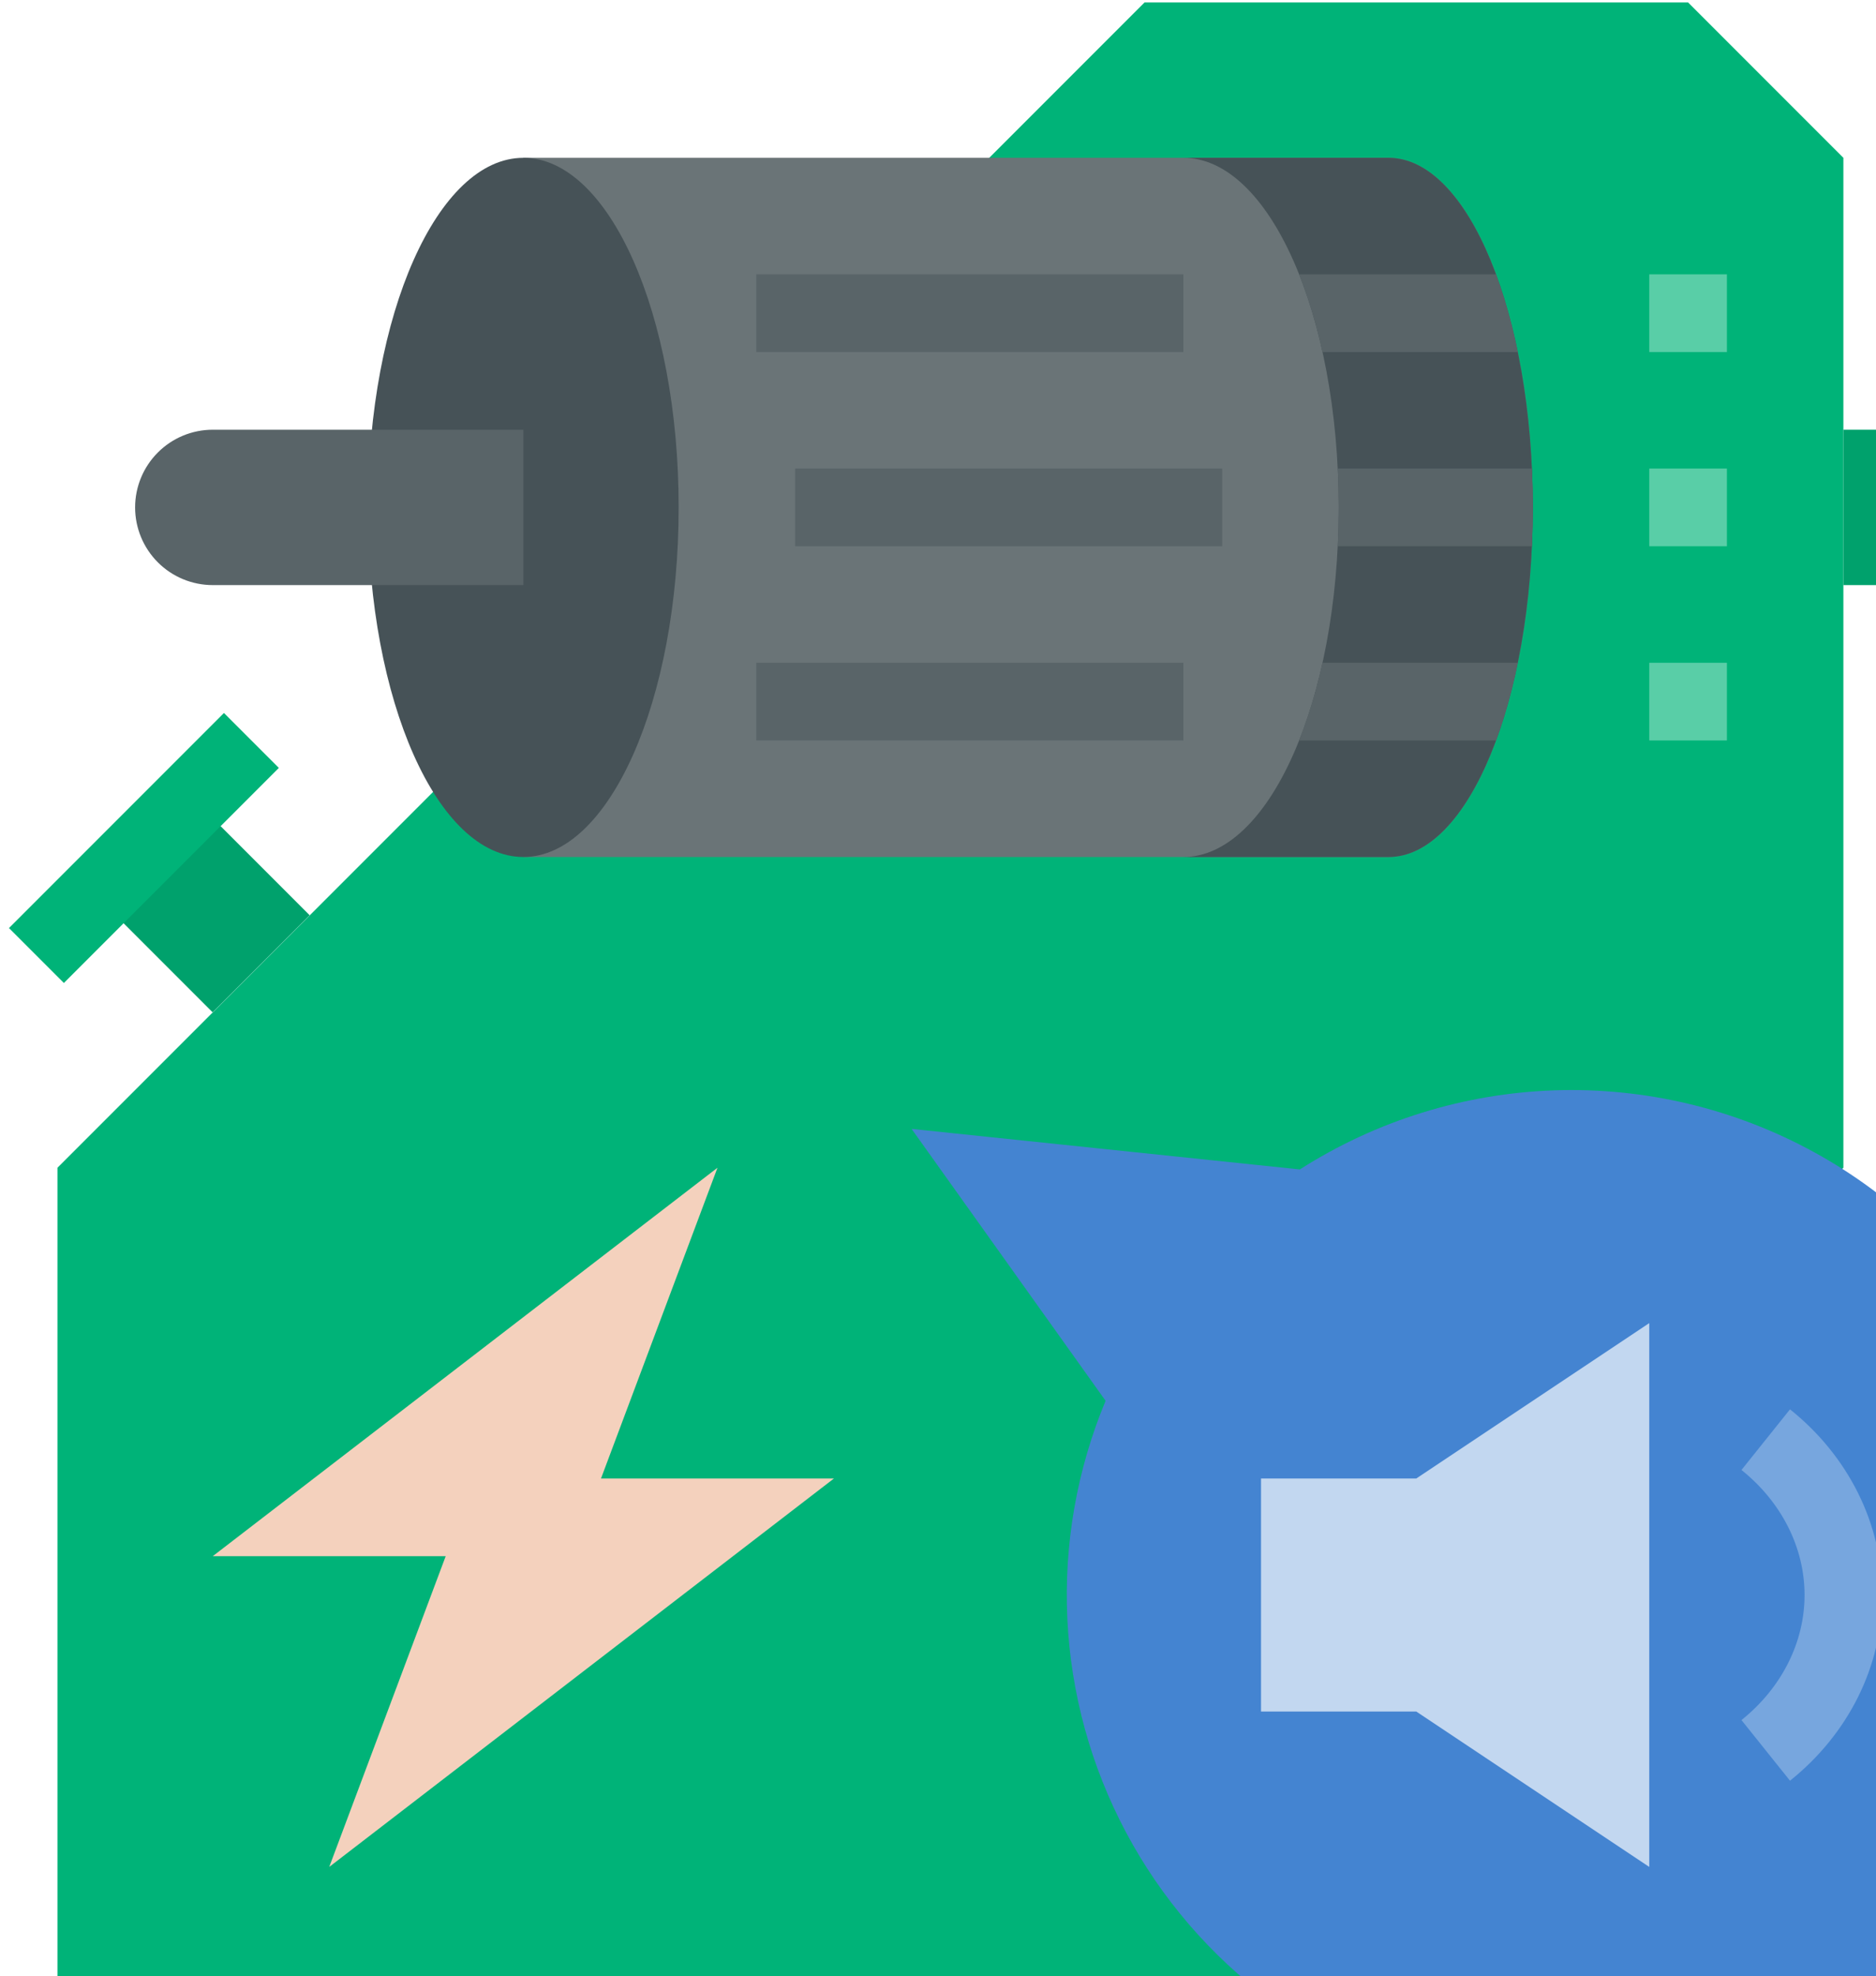
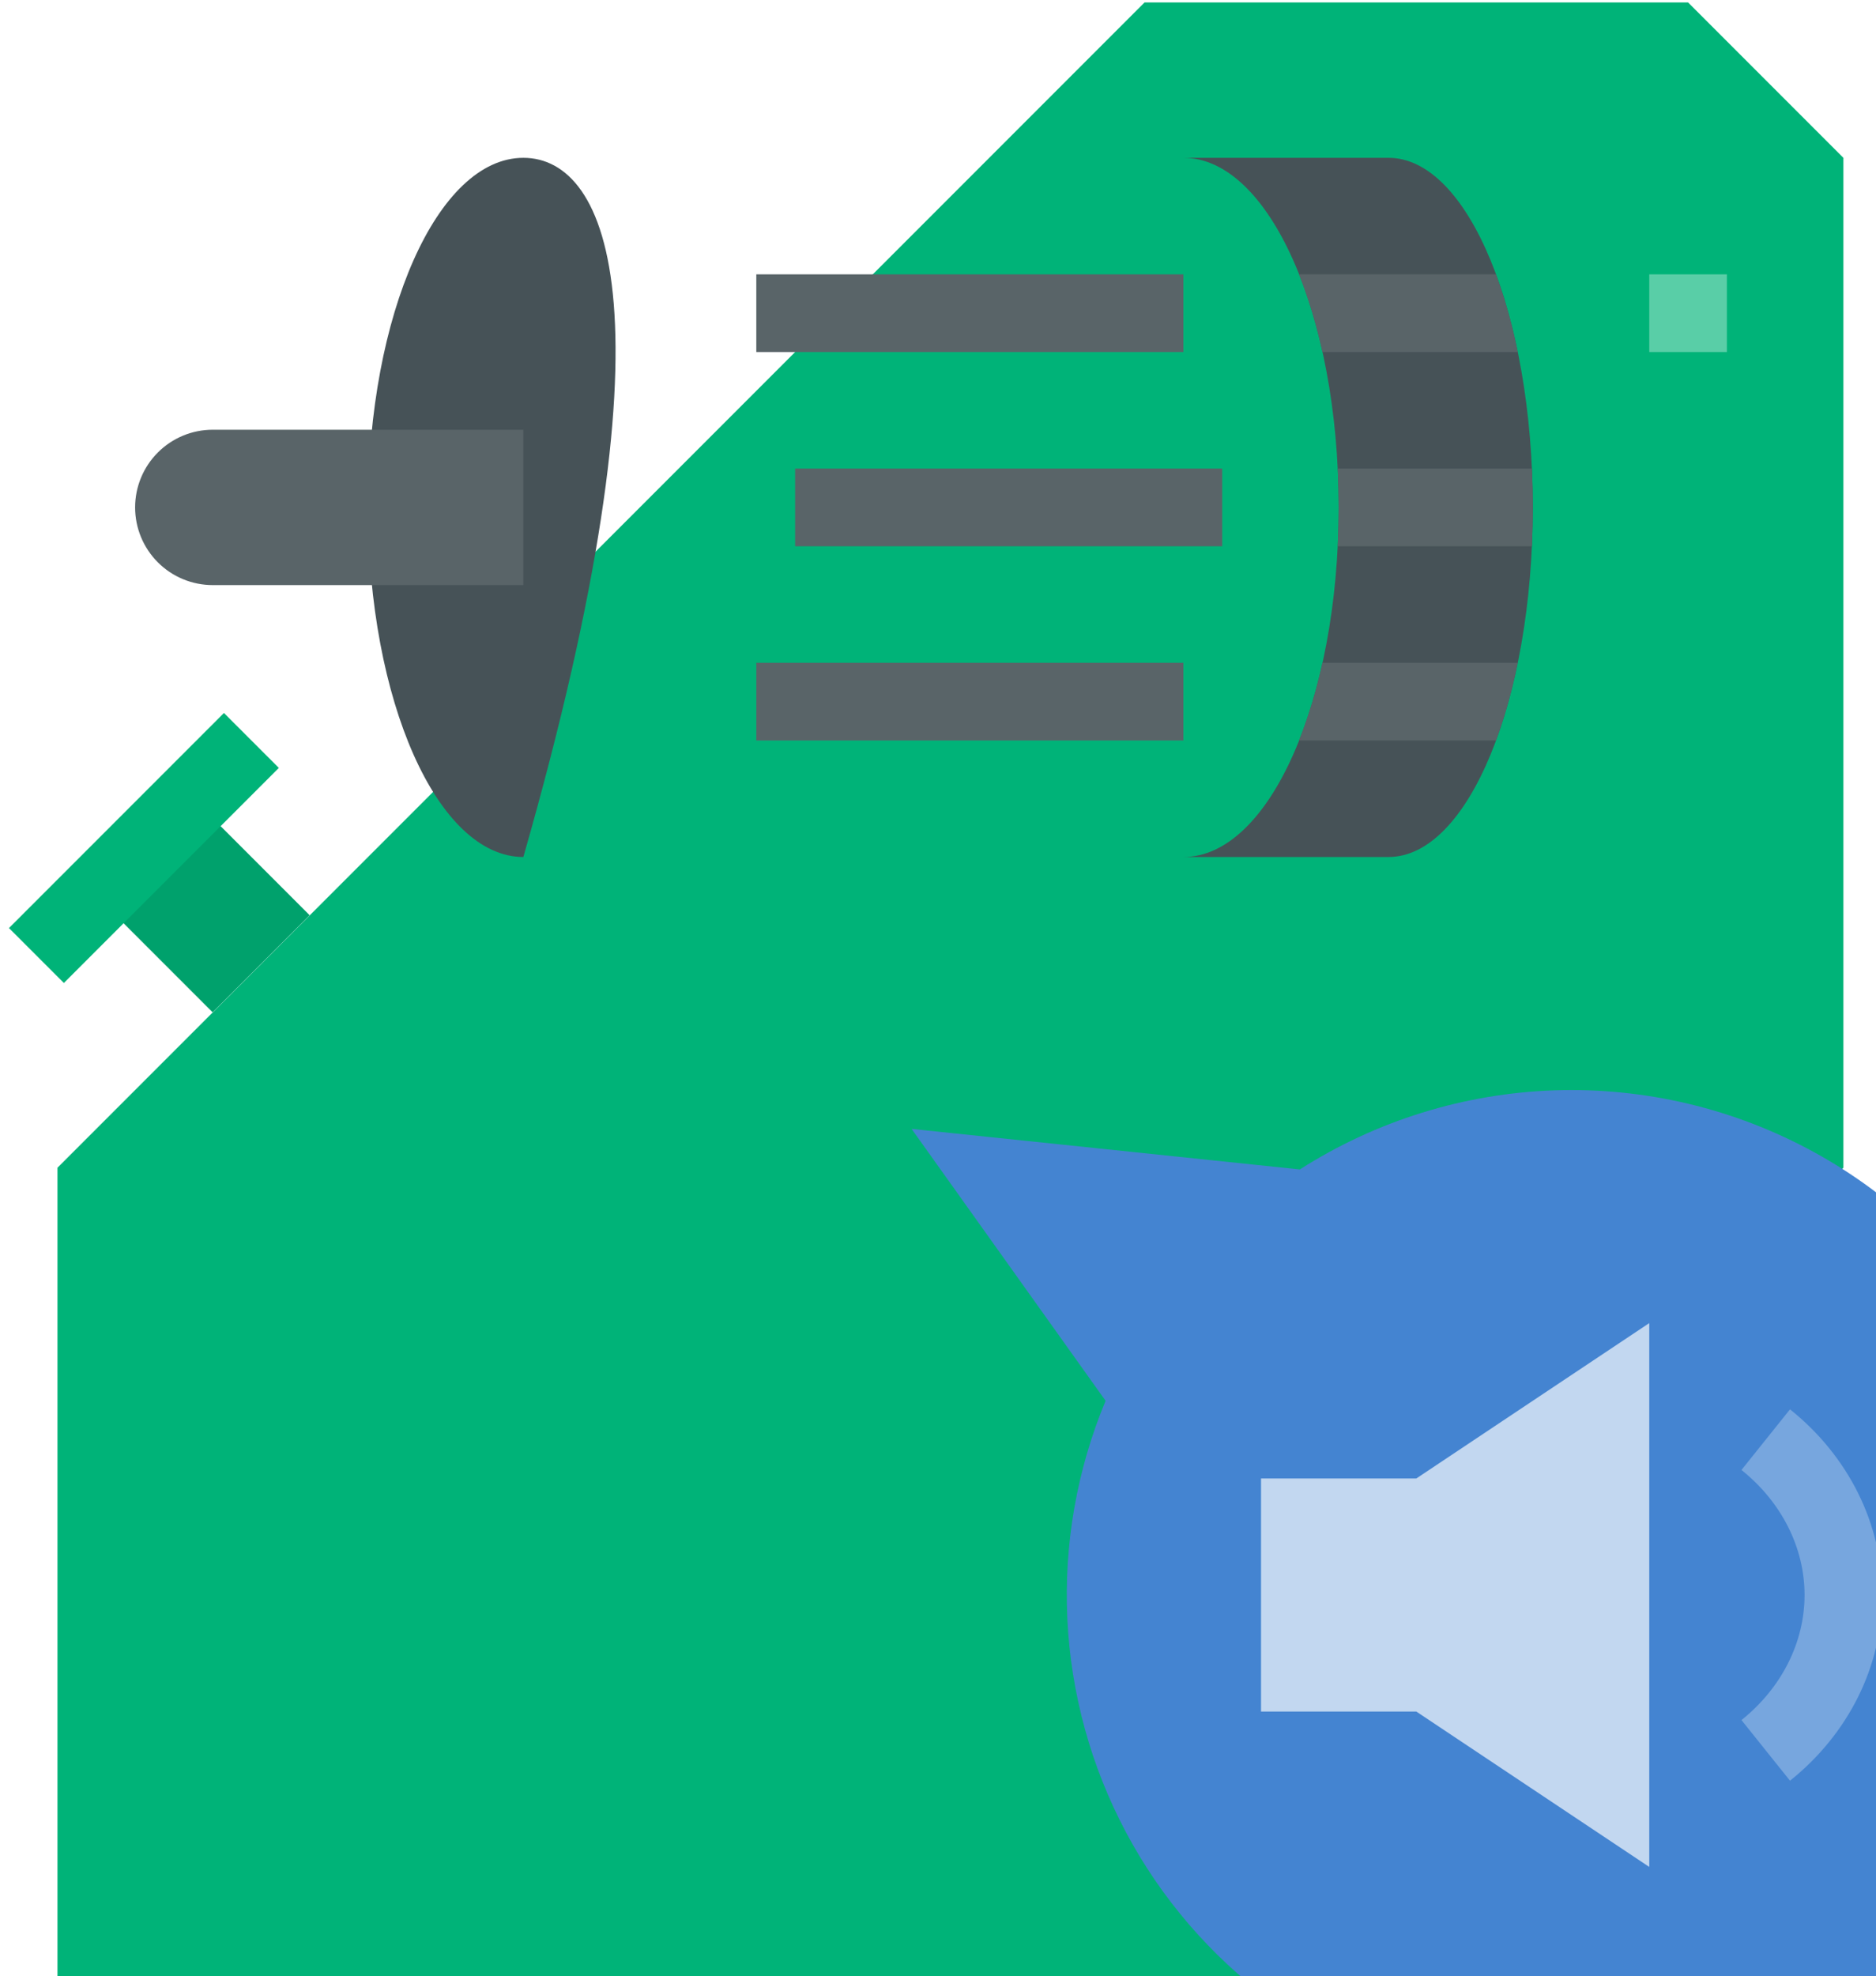
<svg xmlns="http://www.w3.org/2000/svg" width="151" height="159" viewBox="0 0 151 159" fill="none">
  <path d="M135.875 0.197H92.125L35.875 56.447V62.697L4.625 93.947V168.947L17.125 181.447H64H73.375H126.5L139 168.947V103.322L148.375 93.947V12.697L135.875 0.197Z" fill="#00B378" />
-   <path d="M57.75 93.947L17.125 125.197H35.875L26.5 150.197L67.125 118.947H48.375L57.75 93.947Z" fill="#F4D1BD" />
  <path d="M167.125 128.322C167.124 121.036 165.163 113.885 161.449 107.617C157.735 101.349 152.404 96.195 146.014 92.694C139.625 89.194 132.411 87.476 125.129 87.72C117.848 87.965 110.766 90.162 104.625 94.084L73.375 90.822L88.989 112.697C86.678 118.246 85.627 124.238 85.912 130.242C86.196 136.246 87.81 142.112 90.635 147.418C93.461 152.723 97.428 157.335 102.252 160.922C107.075 164.508 112.634 166.98 118.528 168.159C124.422 169.337 130.505 169.193 136.336 167.737C142.168 166.282 147.604 163.55 152.253 159.739C156.901 155.929 160.646 151.134 163.218 145.702C165.79 140.269 167.124 134.333 167.125 128.322Z" fill="#4484D1" />
  <path d="M101.5 118.947V137.697H114L132.75 150.197V106.447L114 118.947H101.5Z" fill="#C2D7F0" />
  <path d="M144.078 143.262L140.172 138.383C143.399 135.799 145.25 132.132 145.25 128.322C145.25 124.512 143.399 120.845 140.172 118.262L144.078 113.383C148.795 117.159 151.5 122.604 151.5 128.322C151.5 134.041 148.795 139.486 144.078 143.262Z" fill="#77A6DE" />
-   <path d="M148.375 34.572H160.875V47.072H148.375V34.572Z" fill="#00A16C" />
  <path d="M7.738 72.068L15.55 64.257L24.923 73.631L17.112 81.442L7.738 72.068Z" fill="#00A16C" />
  <path d="M0.723 74.664L18.026 57.361L22.445 61.779L5.142 79.083L0.723 74.664Z" fill="#00B378" />
  <path d="M132.75 22.072H139V28.322H132.75V22.072Z" fill="#59CEA7" />
-   <path d="M132.75 37.697H139V43.947H132.75V37.697Z" fill="#59CEA7" />
-   <path d="M132.75 53.322H139V59.572H132.75V53.322Z" fill="#59CEA7" />
-   <path d="M42.125 68.947H111.768C118.178 68.947 123.375 56.355 123.375 40.822C123.375 25.289 118.178 12.697 111.768 12.697H42.125V68.947Z" fill="#6A7477" />
  <path d="M107.75 40.822C107.75 56.355 102.154 68.947 95.25 68.947H111.768C118.178 68.947 123.375 56.355 123.375 40.822C123.375 25.289 118.178 12.697 111.768 12.697H95.25C102.154 12.697 107.75 25.289 107.75 40.822Z" fill="#465257" />
-   <path d="M42.125 68.947C49.029 68.947 54.625 56.355 54.625 40.822C54.625 25.289 49.029 12.697 42.125 12.697C35.221 12.697 29.625 25.289 29.625 40.822C29.625 56.355 35.221 68.947 42.125 68.947Z" fill="#465257" />
+   <path d="M42.125 68.947C54.625 25.289 49.029 12.697 42.125 12.697C35.221 12.697 29.625 25.289 29.625 40.822C29.625 56.355 35.221 68.947 42.125 68.947Z" fill="#465257" />
  <path d="M60.875 53.322H95.25V59.572H60.875V53.322Z" fill="#596468" />
  <path d="M64 37.697H98.375V43.947H64V37.697Z" fill="#596468" />
  <path d="M60.875 22.072H95.25V28.322H60.875V22.072Z" fill="#596468" />
  <path d="M10.875 40.822C10.875 42.48 11.534 44.07 12.706 45.242C13.878 46.414 15.467 47.072 17.125 47.072H42.125V34.572H17.125C15.467 34.572 13.878 35.231 12.706 36.403C11.534 37.575 10.875 39.165 10.875 40.822Z" fill="#596468" />
  <path d="M122.164 28.322C121.738 26.198 121.154 24.109 120.415 22.072H104.562C105.356 24.102 105.986 26.192 106.446 28.322H122.164Z" fill="#596468" />
  <path d="M123.303 43.947C123.349 42.921 123.375 41.879 123.375 40.822C123.375 39.765 123.349 38.724 123.303 37.697H107.672C107.722 38.724 107.75 39.765 107.75 40.822C107.75 41.879 107.722 42.921 107.672 43.947H123.303Z" fill="#596468" />
  <path d="M120.415 59.572C121.154 57.536 121.738 55.447 122.164 53.322H106.446C105.986 55.453 105.356 57.543 104.562 59.572H120.415Z" fill="#596468" />
</svg>